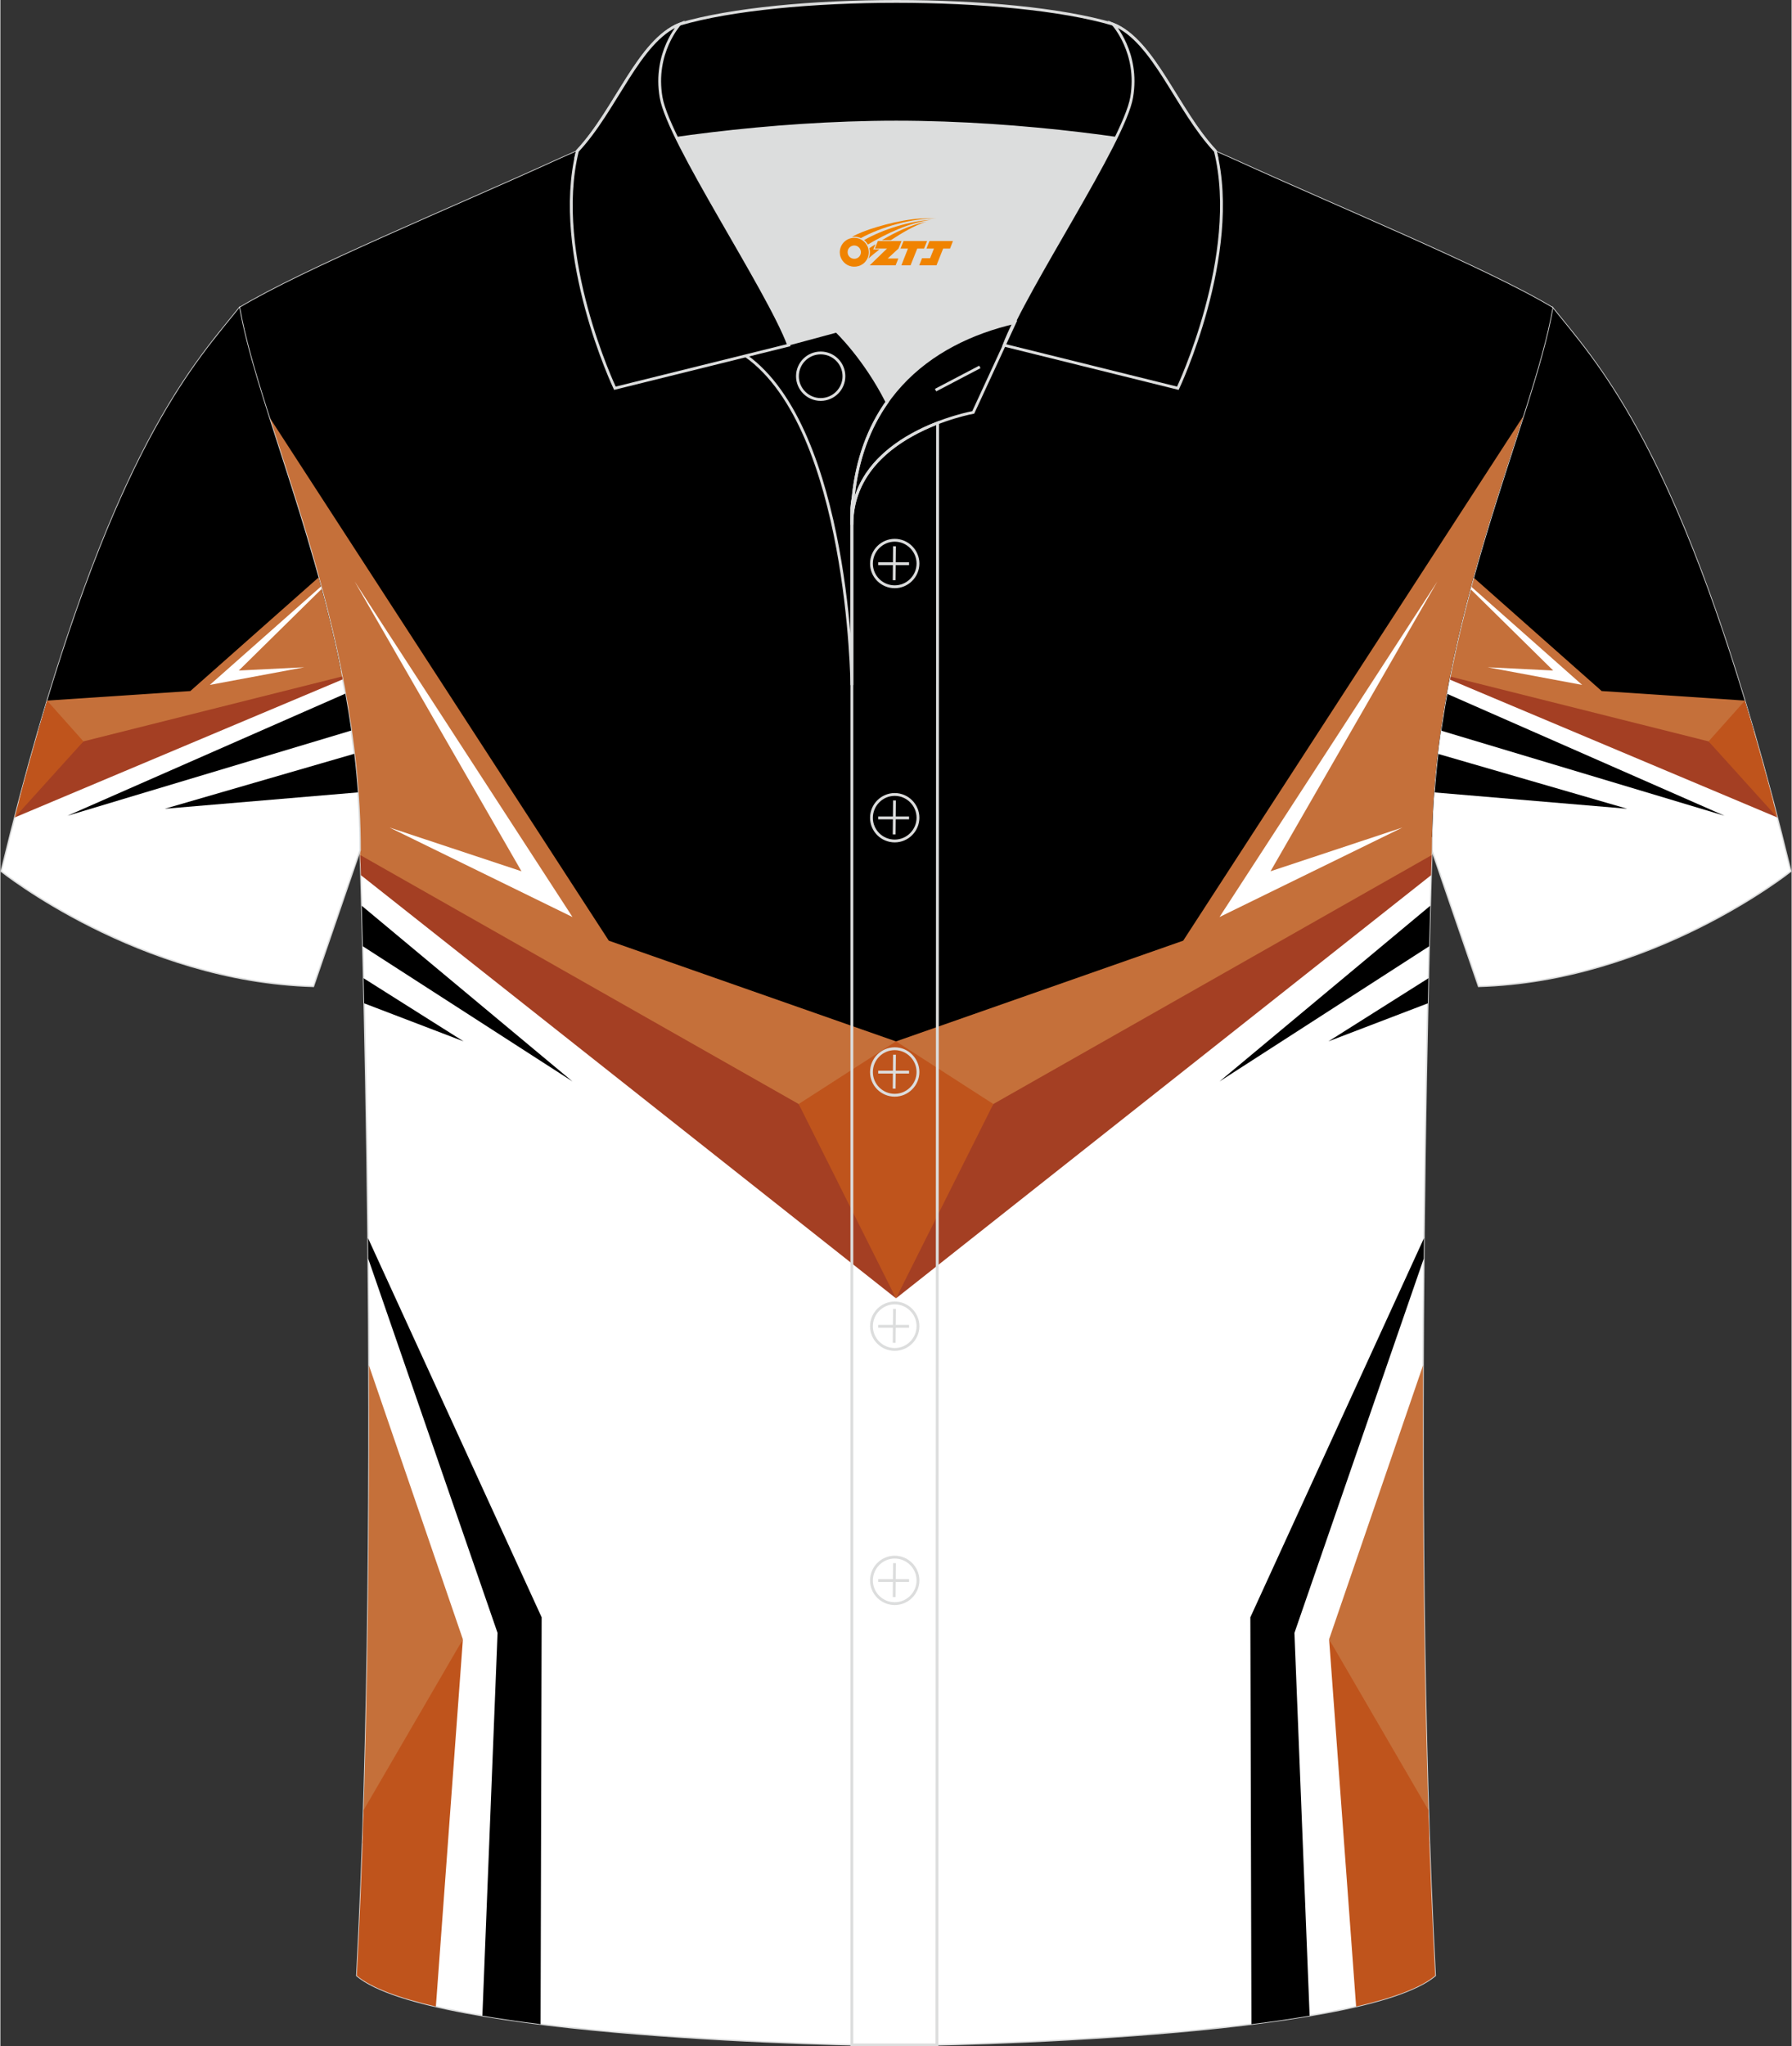
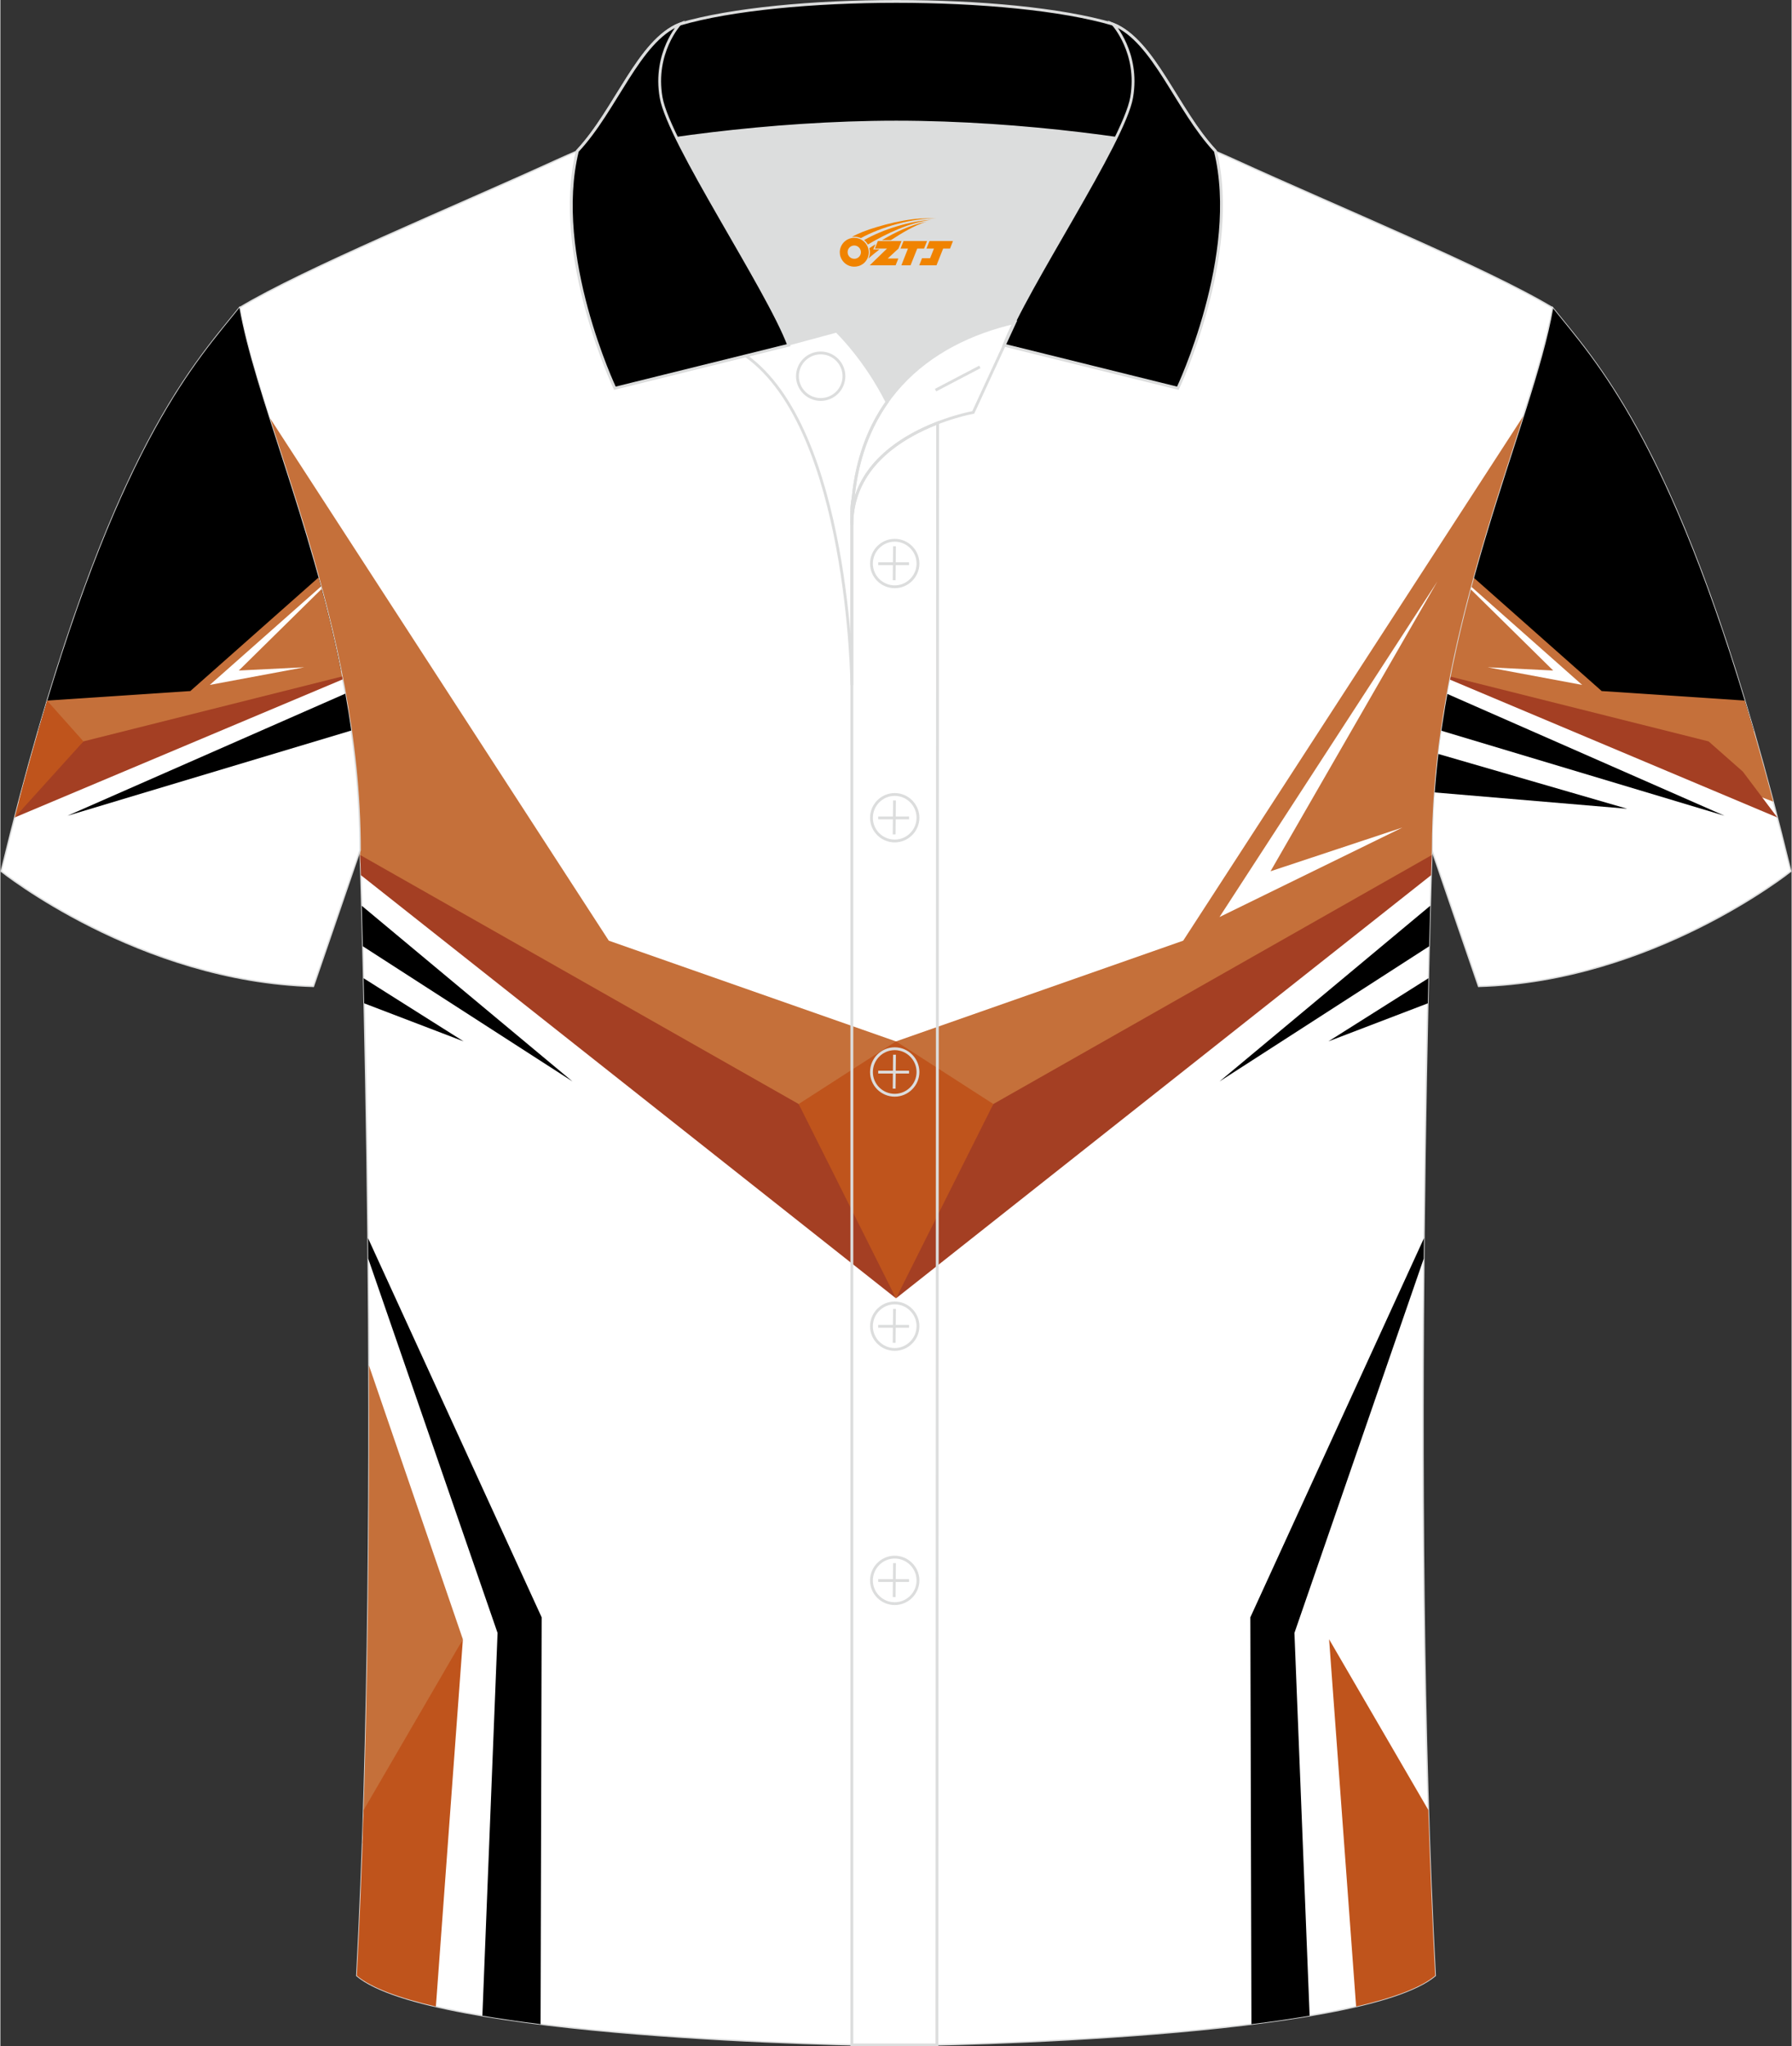
<svg xmlns="http://www.w3.org/2000/svg" version="1.1" id="图层_1" x="0px" y="0px" width="379.8px" height="433.5px" viewBox="0 0 379.84 433.73" enable-background="new 0 0 379.84 433.73" xml:space="preserve">
  <rect x="0" y="0" width="379.84" height="433.73" fill="#333333" stroke="none" />
  <g>
    <path fill-rule="evenodd" clip-rule="evenodd" fill="#FFFFFF" stroke="#DCDDDD" stroke-width="0.3" stroke-miterlimit="22.926" d="   M329.15,65.23c10.24,12.8,29.36,32.42,50.52,119.44c0,0-29.19,23.38-66.21,24.4c0,0-7.16-20.82-9.9-28.84l0,0   C303.56,132.45,324.87,89.99,329.15,65.23z" />
    <g>
      <path fill-rule="evenodd" clip-rule="evenodd" d="M365.61,172.9l-58.92-25.88c-0.46,2.58-0.89,5.19-1.26,7.82L365.61,172.9z" />
      <path fill-rule="evenodd" clip-rule="evenodd" d="M344.98,171.42l-40.18-11.65c-0.32,2.7-0.58,5.43-0.78,8.18L344.98,171.42z" />
      <path fill-rule="evenodd" clip-rule="evenodd" d="M307.64,142.09l64.1,12.88l0.06-0.06c-17.96-62.09-33.69-78.49-42.65-89.68    C326.05,83.15,314.04,110.33,307.64,142.09z" />
      <path fill-rule="evenodd" clip-rule="evenodd" fill="#C5703A" d="M312.37,122.39l27.19,24.08l30.34,2.02    c1.98,6.55,3.99,13.65,6.02,21.35l-0.04,0.05l-68.56-26.18C308.74,136.35,310.49,129.23,312.37,122.39z" />
      <polygon fill-rule="evenodd" clip-rule="evenodd" fill="#FFFFFF" points="315.38,141.43 335.42,145.17 311.85,124.31     311.71,124.82 329.28,142.12   " />
      <polygon fill-rule="evenodd" clip-rule="evenodd" fill="#A43F23" points="362.23,157.14 369.49,163.54 376.81,173.27 307.26,144     307.38,143.38   " />
-       <path fill-rule="evenodd" clip-rule="evenodd" fill="#BF541C" d="M369.91,148.53l-7.68,8.61l14.58,16.13l0,0    C374.48,164.25,372.17,156.03,369.91,148.53z" />
    </g>
    <path fill-rule="evenodd" clip-rule="evenodd" fill="#FFFFFF" stroke="#DCDDDD" stroke-width="0.3" stroke-miterlimit="22.926" d="   M76.28,180.24c0,0,4.68,137.15-0.7,238.51c15.6,13.14,104.62,14.84,114.34,14.81c9.72,0.03,98.74-1.67,114.34-14.82   c-5.38-101.36-0.7-238.51-0.7-238.51c0-47.79,21.31-90.25,25.59-115c-13.68-8.25-45.44-21.32-67.38-31.34   c-5.84-2.66-10.73-4.57-15.09-5.94l-113.56-0.01c-4.32,1.37-9.2,3.29-15.06,5.95c-21.94,10.02-53.7,23.09-67.37,31.34   C54.97,89.99,76.28,132.45,76.28,180.24z" />
    <g>
      <g>
        <path fill-rule="evenodd" clip-rule="evenodd" d="M77.96,262.43l36.82,80.37l-0.23,86.23c-4.29-0.53-8.43-1.13-12.34-1.79     l3.22-81.13L78,266.77L77.96,262.43z" />
        <path fill-rule="evenodd" clip-rule="evenodd" fill="#C5703A" d="M78.14,289.37l19.93,58.08l-21.28,43.29     C77.96,357.16,78.26,321.56,78.14,289.37z" />
        <path fill-rule="evenodd" clip-rule="evenodd" fill="#BF541C" d="M77.03,383.65l21.05-36.2l-5.73,77.84     c-7.68-1.78-13.67-3.94-16.77-6.54C76.18,407.42,76.66,395.64,77.03,383.65z" />
      </g>
      <g>
-         <path fill-rule="evenodd" clip-rule="evenodd" d="M303.59,177.38l-113.67,57.57L76.25,177.38     c-0.82-46.62-21.37-87.89-25.56-112.15c13.67-8.25,45.43-21.32,67.37-31.34c5.86-2.66,10.74-4.58,15.06-5.95l113.56,0.01     c4.36,1.37,9.25,3.28,15.09,5.94c21.94,10.02,53.7,23.09,67.38,31.34C324.95,89.49,304.4,130.76,303.59,177.38z" />
        <path fill-rule="evenodd" clip-rule="evenodd" fill="#C5703A" d="M322.94,88.2l-72.12,111.18l-60.9,21.35l-60.9-21.35     L56.89,88.19c7.8,24.48,19.38,56.82,19.38,92.05c0,0,0.03,0.96,0.09,2.73l113.55,84.82l113.55-84.82     c0.06-1.78,0.09-2.74,0.09-2.74C303.56,145,315.14,112.67,322.94,88.2z" />
-         <polygon fill-rule="evenodd" clip-rule="evenodd" fill="#FFFFFF" points="82.51,175.39 121.32,194.37 75.12,123.24 110.5,184.67         " />
        <path fill-rule="evenodd" clip-rule="evenodd" d="M121.32,229.22l-44.69-37.24c0.07,2.51,0.15,5.38,0.23,8.59L121.32,229.22z" />
        <path fill-rule="evenodd" clip-rule="evenodd" d="M98.22,220.72l-21.2-13.38c0.04,1.71,0.08,3.48,0.12,5.32L98.22,220.72z" />
        <polygon fill-rule="evenodd" clip-rule="evenodd" fill="#FFFFFF" points="297.33,175.39 258.52,194.37 304.72,123.24      269.34,184.67    " />
        <path fill-rule="evenodd" clip-rule="evenodd" d="M258.52,229.22l44.69-37.24c-0.07,2.51-0.15,5.38-0.23,8.59L258.52,229.22z" />
        <path fill-rule="evenodd" clip-rule="evenodd" d="M281.62,220.72l21.2-13.38c-0.04,1.71-0.08,3.48-0.12,5.32L281.62,220.72z" />
        <path fill-rule="evenodd" clip-rule="evenodd" fill="#A43F23" d="M210.56,234l-11.2,17.17l-9.44,24.02l113.47-89.69     c0.06-1.95,0.1-3.38,0.13-4.26L210.56,234z" />
        <path fill-rule="evenodd" clip-rule="evenodd" fill="#A43F23" d="M169.28,234l11.2,17.17l9.44,24.02l-113.48-89.7     c-0.06-1.95-0.1-3.38-0.13-4.26L169.28,234z" />
        <polygon fill-rule="evenodd" clip-rule="evenodd" fill="#BF541C" points="189.92,220.72 210.56,234 189.92,275.19 169.28,234         " />
      </g>
      <g>
        <path fill-rule="evenodd" clip-rule="evenodd" d="M301.88,262.43l-36.82,80.37l0.23,86.23c4.29-0.53,8.43-1.13,12.34-1.79     l-3.22-81.13l27.42-79.34L301.88,262.43z" />
-         <path fill-rule="evenodd" clip-rule="evenodd" fill="#C5703A" d="M301.69,289.37l-19.93,58.08l21.28,43.29     C301.88,357.16,301.58,321.56,301.69,289.37z" />
        <path fill-rule="evenodd" clip-rule="evenodd" fill="#BF541C" d="M302.81,383.65l-21.05-36.2l5.73,77.84     c7.68-1.78,13.67-3.94,16.77-6.55C303.66,407.41,303.18,395.63,302.81,383.65z" />
      </g>
    </g>
    <path fill-rule="evenodd" clip-rule="evenodd" fill="#FFFFFF" stroke="#DCDDDD" stroke-width="0.3" stroke-miterlimit="22.926" d="   M50.69,65.23C40.45,78.03,21.33,97.65,0.17,184.67c0,0,29.19,23.38,66.21,24.4c0,0,7.16-20.82,9.9-28.84l0,0   C76.28,132.45,54.97,89.99,50.69,65.23z" />
    <g>
      <path fill-rule="evenodd" clip-rule="evenodd" d="M14.23,172.9l58.92-25.88c0.46,2.58,0.89,5.19,1.26,7.82L14.23,172.9z" />
-       <path fill-rule="evenodd" clip-rule="evenodd" d="M34.86,171.42l40.18-11.65c0.32,2.7,0.58,5.43,0.78,8.18L34.86,171.42z" />
      <path fill-rule="evenodd" clip-rule="evenodd" d="M72.2,142.09L8.1,154.97l-0.06-0.06C26,92.82,41.74,76.42,50.69,65.23    C53.79,83.15,65.8,110.33,72.2,142.09z" />
      <path fill-rule="evenodd" clip-rule="evenodd" fill="#C5703A" d="M67.47,122.39l-27.19,24.08l-30.34,2.02    c-1.98,6.55-3.99,13.65-6.02,21.35l0.04,0.05l68.56-26.18C71.09,136.35,69.35,129.23,67.47,122.39z" />
      <polygon fill-rule="evenodd" clip-rule="evenodd" fill="#FFFFFF" points="64.45,141.43 44.41,145.17 67.99,124.31 68.13,124.82     50.56,142.12   " />
      <polygon fill-rule="evenodd" clip-rule="evenodd" fill="#A43F23" points="17.61,157.14 10.35,163.54 3.03,173.27 72.58,144     72.46,143.38   " />
      <path fill-rule="evenodd" clip-rule="evenodd" fill="#BF541C" d="M9.93,148.53l7.68,8.61L3.03,173.27l0,0    C5.36,164.25,7.66,156.03,9.93,148.53z" />
    </g>
    <path fill-rule="evenodd" clip-rule="evenodd" fill="#DCDDDD" d="M188.02,85.21c6.44-9.11,16.35-14.37,26.94-16.84   c5.24-10.64,16.09-27.82,21.62-39.14c-26.77-6.52-66.38-6.52-93.15,0c6.43,13.14,20,34.17,23.66,43.71l10.22-2.75   C177.3,70.19,183.3,75.86,188.02,85.21z" />
    <path fill="none" stroke="#DCDDDD" stroke-width="0.6" stroke-miterlimit="10" d="M158.04,75.38l19.26-5.19c0,0,6,5.67,10.72,15.03   c-3.78,5.35-6.37,12.04-7.18,20.26c-0.14,0.74-0.24,1.47-0.28,2.18v3.57v33.98C180.56,145.2,180.03,90.95,158.04,75.38z" />
    <path fill="none" stroke="#DCDDDD" stroke-width="0.6" stroke-miterlimit="10" d="M180.56,107.66v3.57c0-1.99,0.1-3.91,0.28-5.75   C180.69,106.22,180.6,106.95,180.56,107.66L180.56,107.66z M180.56,111.23v322.2h18.04l0.14-343.78   C191.14,92.58,180.56,98.89,180.56,111.23z" />
    <path fill-rule="evenodd" clip-rule="evenodd" stroke="#DCDDDD" stroke-width="0.6" stroke-miterlimit="10" d="M122.08,33.21   c13.39-3.26,40.91-7.33,67.91-7.33s54.52,4.07,67.91,7.33l-0.28-1.2c-8.22-8.78-12.93-23.33-21.69-26.89C225,1.9,207.5,0.3,190,0.3   c-17.51,0-35.01,1.61-45.95,4.82c-8.77,3.57-13.47,18.11-21.69,26.89L122.08,33.21z" />
    <path fill-rule="evenodd" clip-rule="evenodd" stroke="#DCDDDD" stroke-width="0.6" stroke-miterlimit="10" d="M144.05,5.12   c0,0-5.58,6.05-3.94,15.53c1.63,9.49,22.57,40.53,27.06,52.51l-36.86,9.13c0,0-13.39-28.22-7.95-50.28   C130.59,23.23,135.29,8.69,144.05,5.12z" />
    <path fill-rule="evenodd" clip-rule="evenodd" stroke="#DCDDDD" stroke-width="0.6" stroke-miterlimit="10" d="M235.94,5.12   c0,0,5.58,6.05,3.95,15.53c-1.63,9.49-22.57,40.53-27.06,52.51l36.86,9.13c0,0,13.39-28.22,7.95-50.28   C249.41,23.23,244.7,8.69,235.94,5.12z" />
    <path fill="none" stroke="#DCDDDD" stroke-width="0.6" stroke-miterlimit="10" d="M173.95,84.67c2.72,0,4.93-2.21,4.93-4.93   s-2.21-4.93-4.93-4.93c-2.72,0-4.93,2.21-4.93,4.93S171.24,84.67,173.95,84.67z" />
    <path fill="none" stroke="#DCDDDD" stroke-width="0.6" stroke-miterlimit="10" d="M215.11,68.34l-8.81,19.07   c0,0-25.75,4.58-25.75,23.82C180.56,85.05,196.83,72.54,215.11,68.34z" />
    <line fill="none" stroke="#DCDDDD" stroke-width="0.6" stroke-miterlimit="10" x1="207.7" y1="77.77" x2="198.31" y2="82.69" />
    <g>
      <g>
        <path fill="none" stroke="#DCDDDD" stroke-width="0.6" stroke-miterlimit="10" d="M189.65,124.37c2.71,0,4.93-2.22,4.93-4.93     s-2.23-4.93-4.93-4.93c-2.71,0-4.93,2.22-4.93,4.93C184.7,122.16,186.92,124.37,189.65,124.37z" />
        <line fill="none" stroke="#DCDDDD" stroke-width="0.6" stroke-miterlimit="10" x1="189.6" y1="115.78" x2="189.53" y2="122.98" />
        <line fill="none" stroke="#DCDDDD" stroke-width="0.6" stroke-miterlimit="10" x1="186.15" y1="119.48" x2="192.69" y2="119.48" />
      </g>
      <g>
        <path fill="none" stroke="#DCDDDD" stroke-width="0.6" stroke-miterlimit="10" d="M189.65,178.25c2.71,0,4.93-2.22,4.93-4.93     c0-2.71-2.23-4.93-4.93-4.93c-2.71,0-4.93,2.22-4.93,4.93C184.7,176.04,186.92,178.25,189.65,178.25z" />
        <line fill="none" stroke="#DCDDDD" stroke-width="0.6" stroke-miterlimit="10" x1="189.6" y1="169.66" x2="189.53" y2="176.86" />
        <line fill="none" stroke="#DCDDDD" stroke-width="0.6" stroke-miterlimit="10" x1="186.15" y1="173.36" x2="192.69" y2="173.36" />
      </g>
      <g>
        <path fill="none" stroke="#DCDDDD" stroke-width="0.6" stroke-miterlimit="10" d="M189.65,232.14c2.71,0,4.93-2.22,4.93-4.93     c0-2.71-2.23-4.93-4.93-4.93c-2.71,0-4.93,2.22-4.93,4.93C184.7,229.92,186.92,232.14,189.65,232.14z" />
        <line fill="none" stroke="#DCDDDD" stroke-width="0.6" stroke-miterlimit="10" x1="189.6" y1="223.55" x2="189.53" y2="230.74" />
        <line fill="none" stroke="#DCDDDD" stroke-width="0.6" stroke-miterlimit="10" x1="186.15" y1="227.24" x2="192.69" y2="227.24" />
      </g>
      <g>
        <path fill="none" stroke="#DCDDDD" stroke-width="0.6" stroke-miterlimit="10" d="M189.65,286.02c2.71,0,4.93-2.22,4.93-4.93     s-2.23-4.93-4.93-4.93c-2.71,0-4.93,2.22-4.93,4.93C184.7,283.8,186.92,286.02,189.65,286.02z" />
        <line fill="none" stroke="#DCDDDD" stroke-width="0.6" stroke-miterlimit="10" x1="189.6" y1="277.43" x2="189.53" y2="284.62" />
        <line fill="none" stroke="#DCDDDD" stroke-width="0.6" stroke-miterlimit="10" x1="186.15" y1="281.12" x2="192.69" y2="281.12" />
      </g>
      <g>
        <path fill="none" stroke="#DCDDDD" stroke-width="0.6" stroke-miterlimit="10" d="M189.65,339.9c2.71,0,4.93-2.22,4.93-4.93     s-2.23-4.93-4.93-4.93c-2.71,0-4.93,2.22-4.93,4.93C184.7,337.68,186.92,339.9,189.65,339.9z" />
        <line fill="none" stroke="#DCDDDD" stroke-width="0.6" stroke-miterlimit="10" x1="189.6" y1="331.31" x2="189.53" y2="338.5" />
        <line fill="none" stroke="#DCDDDD" stroke-width="0.6" stroke-miterlimit="10" x1="186.15" y1="335" x2="192.69" y2="335" />
      </g>
    </g>
  </g>
  <g id="图层_x0020_1">
    <path fill="#F08300" d="M178.18,54.49c0.416,1.136,1.472,1.984,2.752,2.032c0.144,0,0.304,0,0.448-0.016h0.016   c0.016,0,0.064,0,0.128-0.016c0.032,0,0.048-0.016,0.08-0.016c0.064-0.016,0.144-0.032,0.224-0.048c0.016,0,0.016,0,0.032,0   c0.192-0.048,0.4-0.112,0.576-0.208c0.192-0.096,0.4-0.224,0.608-0.384c0.672-0.56,1.104-1.408,1.104-2.352   c0-0.224-0.032-0.448-0.08-0.672l0,0C184.02,52.61,183.97,52.44,183.89,52.26C183.42,51.17,182.34,50.41,181.07,50.41C179.38,50.41,178,51.78,178,53.48C178,53.83,178.06,54.17,178.18,54.49L178.18,54.49L178.18,54.49z M182.48,53.51L182.48,53.51C182.45,54.29,181.79,54.89,181.01,54.85C180.22,54.82,179.63,54.17,179.66,53.38c0.032-0.784,0.688-1.376,1.472-1.344   C181.9,52.07,182.51,52.74,182.48,53.51L182.48,53.51z" />
    <polygon fill="#F08300" points="196.51,51.09 ,195.87,52.68 ,194.43,52.68 ,193.01,56.23 ,191.06,56.23 ,192.46,52.68 ,190.88,52.68    ,191.52,51.09" />
    <path fill="#F08300" d="M198.48,46.36c-1.008-0.096-3.024-0.144-5.056,0.112c-2.416,0.304-5.152,0.912-7.616,1.664   C183.76,48.74,181.89,49.46,180.54,50.23C180.74,50.2,180.93,50.18,181.12,50.18c0.48,0,0.944,0.112,1.36,0.288   C186.58,48.15,193.78,46.1,198.48,46.36L198.48,46.36L198.48,46.36z" />
    <path fill="#F08300" d="M183.95,51.83c4-2.368,8.88-4.672,13.488-5.248c-4.608,0.288-10.224,2-14.288,4.304   C183.47,51.14,183.74,51.46,183.95,51.83C183.95,51.83,183.95,51.83,183.95,51.83z" />
    <polygon fill="#F08300" points="202,51.09 ,201.38,52.68 ,199.92,52.68 ,198.51,56.23 ,198.05,56.23 ,196.54,56.23 ,194.85,56.23    ,195.44,54.73 ,197.15,54.73 ,197.97,52.68 ,196.38,52.68 ,197.02,51.09" />
    <polygon fill="#F08300" points="191.09,51.09 ,190.45,52.68 ,188.16,54.79 ,190.42,54.79 ,189.84,56.23 ,184.35,56.23 ,188.02,52.68    ,185.44,52.68 ,186.08,51.09" />
    <path fill="#F08300" d="M196.37,46.95c-3.376,0.752-6.464,2.192-9.424,3.952h1.888C191.26,49.33,193.6,47.9,196.37,46.95z    M185.57,51.77C184.94,52.15,184.88,52.2,184.27,52.61c0.064,0.256,0.112,0.544,0.112,0.816c0,0.496-0.112,0.976-0.32,1.392   c0.176-0.16,0.32-0.304,0.432-0.4c0.272-0.24,0.768-0.64,1.6-1.296l0.32-0.256H185.09l0,0L185.57,51.77L185.57,51.77L185.57,51.77z" />
  </g>
</svg>